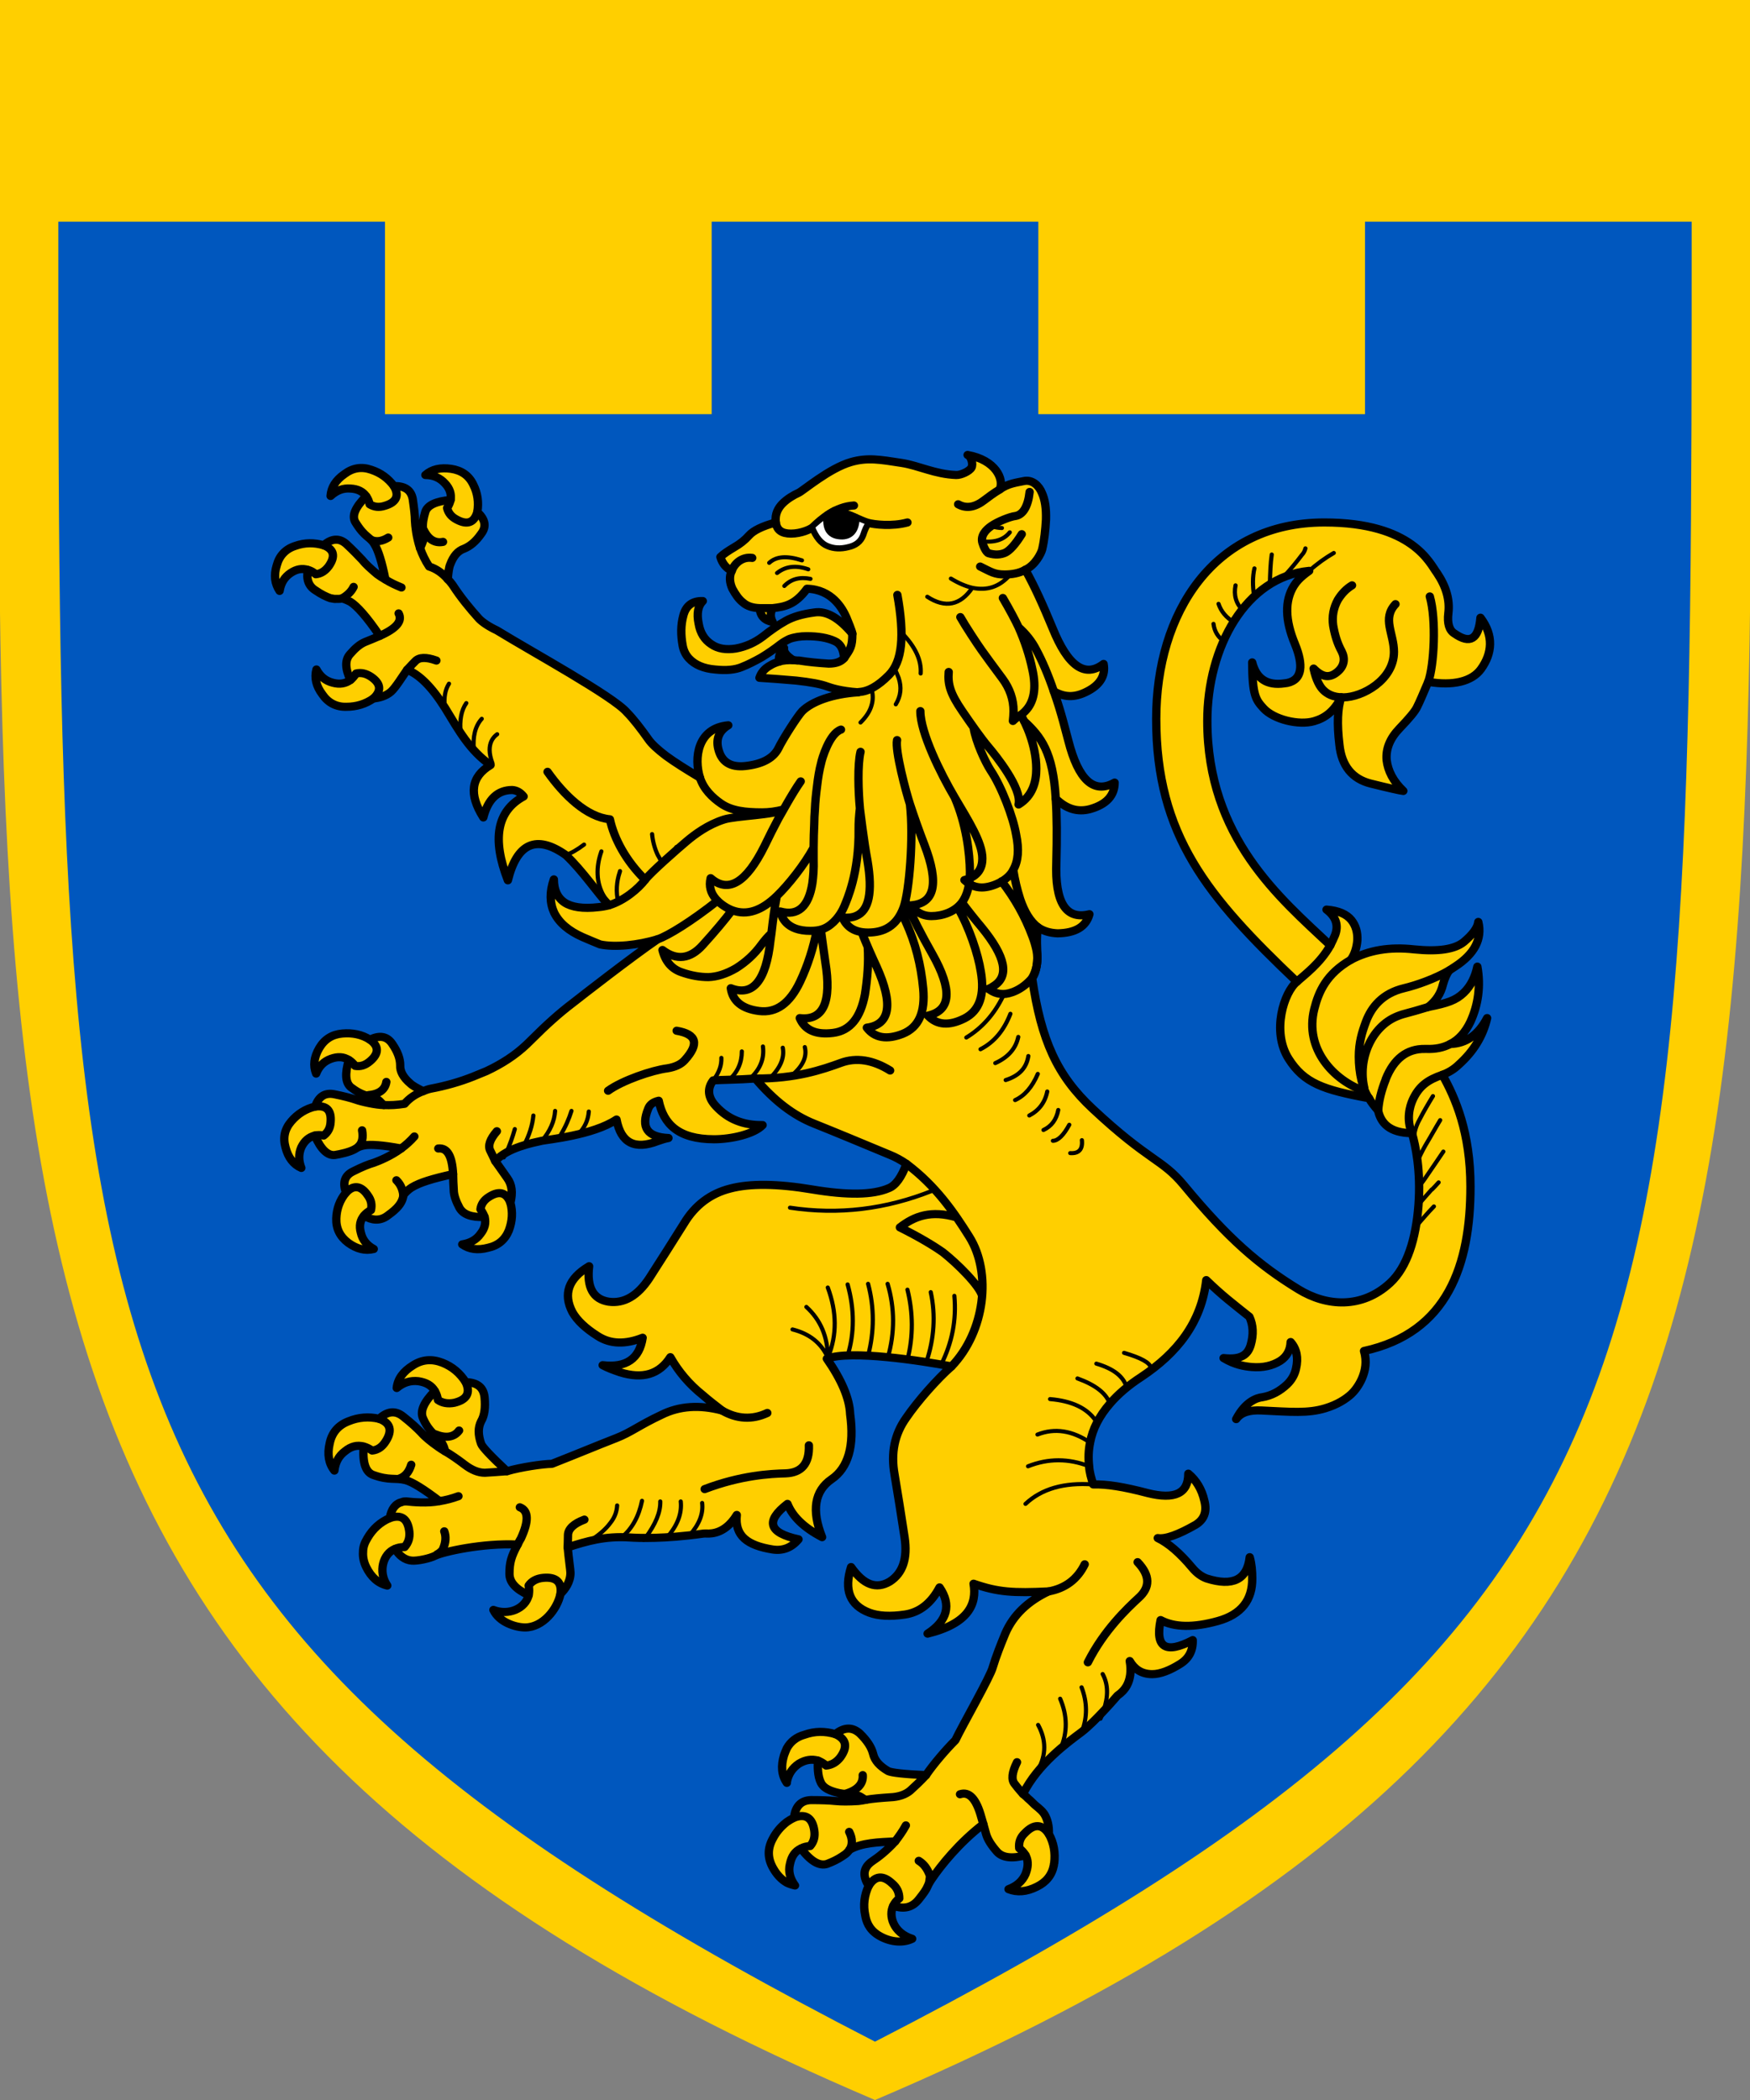
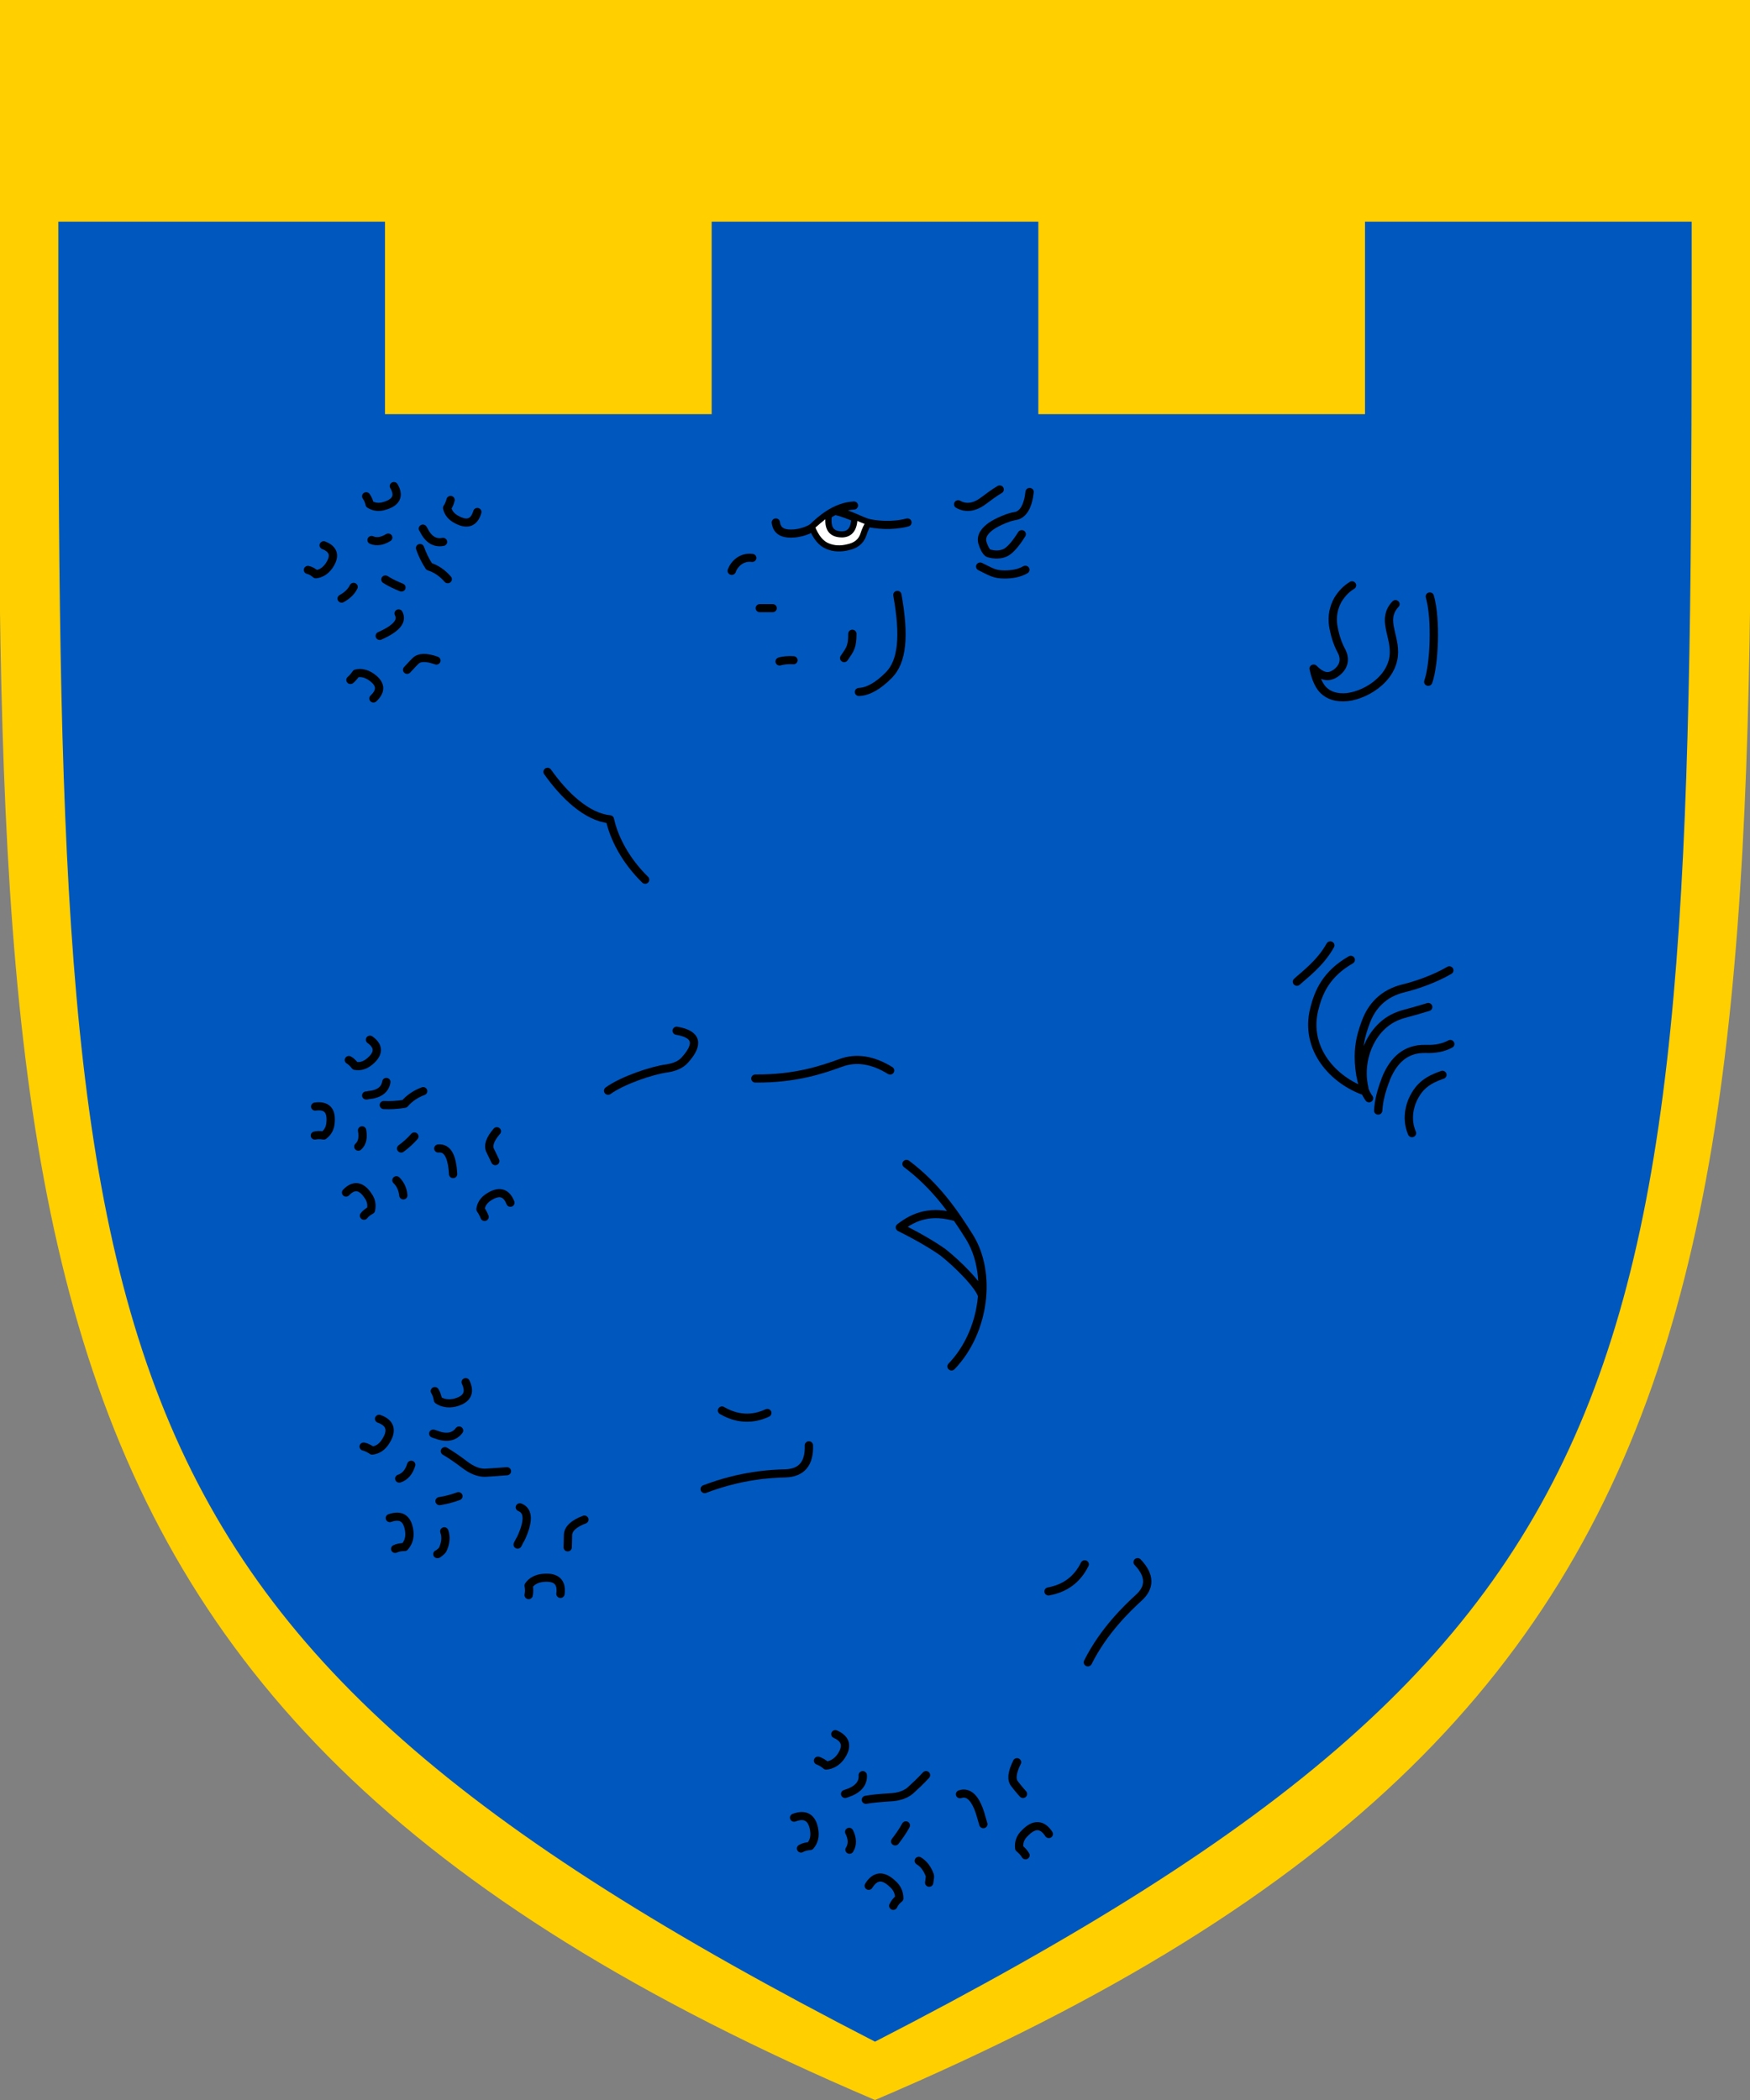
<svg xmlns="http://www.w3.org/2000/svg" version="1.1" width="300" height="360">
  <rect width="100%" height="100%" fill="#808080" stroke="none" />
  <path fill="#ffcf00" d="M 0,0 H 300 C 300,202 312,291 150,360 C -12,291 0,202 0,0 z" />
  <path fill="#0057be" d="M 10,38 H 66 V 71 H 122 V 38 H 178 V 71 H 234 V 38 H 290 C 290,233 290,278 150,350 C 10,278 10,233 10,38 z" />
  <g style="fill:#ffcf00;stroke:black;stroke-width:3;stroke-linejoin:round;stroke-linecap:round" transform="scale(0.475,0.465) translate(60,115)">
-     <path d="M 289.204,52.728  c 1.337,0.543,2.1,3.442,1.387,4.693 c -0.757,1.329 -3.736,2.754 -5.477,2.694 c -7.656 -0.261 -13.448 -3.46 -19.738 -4.451  c -7.793 -1.228 -12.298 -2.069 -18.249 -0.326 c -7.878,2.307 -17.279,10.593 -18.947,11.366 s -4.092,2.16 -5.909,4.092  c -1.251,1.363 -2.709,3.547 -2.272,6.816 c -4.885,1.365 -8.068,2.955 -9.66,4.773 c -1.477,1.704 -3.295,3.183 -5.455,4.431  c -2.045,1.249 -3.749,2.384 -4.885,3.522 c 0.681,2.387,2.045,4.092,4.09,5.112 c -0.964,1.954 -0.795,4.318,0.229,6.59  c 1.136,2.16,2.386,3.978,3.863,5.114 c 1.364,1.25,3.35,1.969,6.023,2.046 c 0.115,2.84,1.706,4.544,4.659,5.112  c -0.909 -1.705 -0.909 -3.409,0 -5.112 c 4.324 -0.514,8.027 -1.139,12.387 -7.158 c 8.958,0.288,12.734,7.16,14.206,10.567  c 0.454,1.136,2.156,5.311,2.158,6.023 c -4.772 -5.796 -9.318 -8.524 -13.636 -7.841 c -4.319,0.568 -7.727,1.591 -10.341,3.069  c -2.614,1.478 -5.341,3.409 -8.295,5.797 c -2.954,2.272 -6.137,3.75 -9.772,4.431 c -3.522,0.568 -6.477,0.114 -8.863 -1.59  c -2.387 -1.591 -3.979 -4.092 -4.546 -7.5 c -0.795 -3.864 -0.227 -6.705,1.478 -8.409 c -3.75 -0.114 -6.136,1.704 -7.045,5.454  c -0.91,3.409 -0.91,7.046 -0.227,10.909 c 0.341,1.933,1.136,3.522,2.272,4.774 c 2.159,2.385,5.341,3.75,9.432,4.091  c 4.091,0.455,7.272,0.114,9.658 -0.91 c 2.274 -0.909,4.66 -2.159,7.046 -3.522 c 2.384 -1.478,4.659 -3.069,6.931 -4.885  c 1.023 -0.795,2.045 -1.365,3.181 -1.933 c 1.818 -0.682,3.978 -1.023,6.25 -1.023 c 4.092,0,7.5,0.568,10.114,1.818  c 2.045,0.909,3.181,2.953,3.408,6.25 c -1.136,1.364 -2.955,2.047 -5.567,2.047 c -3.637 -0.228 -7.274 -0.568 -10.682 -1.136  c -0.227,0 -0.455,0 -0.683,0 c -0.454 -0.114 -0.909 -0.114 -1.364 -0.114 c -2.5 -1.591 -3.636 -3.069 -3.41 -4.546  c -1.59,1.818 -2.158,3.522 -1.59,5.001 c -1.138,0.341 -2.386,0.795 -3.41,1.478 c -2.045,1.136 -3.295,2.728 -3.863,4.544  c 3.749,0.228,8.182,0.568,13.295,1.023 c 4.999,0.568,8.75,1.249,11.137,2.158 c 1.25,0.456,4.834,1.724,11.25,2.162  c -9.582,0.646 -16.705,3.408 -20.227,6.93 c -1.542,1.591 -7.045,10.342 -8.637,13.751 c -1.705,3.409 -5.341,5.568 -10.909,6.365 v 0.001  c -5.682,0.909 -9.205 -0.91 -10.567 -5.455 c -1.251 -4.091 -0.115 -7.272,3.409 -9.431 c -11.171,1.026 -12.421,12.109 -10.226,19.318  c -5.001 -3.069 -9.092 -5.68 -12.273 -8.068 c -3.069 -2.387 -5.229 -4.432 -6.365 -6.136 c -2.839 -4.092 -5.34 -7.388 -7.727 -9.886  c -4.998 -5.952 -34.248 -22.285 -46.929 -30.227 c -3.069 -1.479 -5.115 -2.956 -6.365 -4.207 c -3.41 -3.864 -6.704 -7.954 -9.659 -12.614  c -0.568 -0.793 -1.136 -1.478 -1.705 -2.045 c 0.227 -2.613,0.454 -4.43,0.909 -5.454 c 1.136 -3.07,2.728 -5.001,5 -5.796  c 2.16 -0.911,4.205 -2.615,6.137 -5.455 c 2.045 -2.728,1.478 -5.341 -1.365 -8.068 c 0.568 -3.523,0.115 -6.933 -1.477 -10.114  c -1.591 -3.41 -4.317 -5.229 -7.955 -5.796 c -3.864 -0.568 -6.932,0.113 -9.319,2.272 c 2.955,0,5.341,1.135,7.046,3.068  c 1.816,1.933,2.385,3.977,2.045,6.136 c -5.229,0.455 -8.295,1.933 -9.091,4.319 c -0.682,2.272 -1.023,4.205 -0.909,6.25  c 0.373,2.795,0.888,3.174 -1.023,7.159 c -1.371 -4.391 -1.705 -8.068 -1.817 -10 c 0 -2.046 -0.34 -4.66 -0.795 -7.956  c -0.568 -3.408 -2.841 -4.999 -6.818 -4.885 c -2.045 -2.84 -4.772 -4.887 -8.183 -6.022 c -3.522 -1.25 -6.705 -0.681 -9.66,1.591  c -3.181,2.271 -4.772,4.885 -5,8.068 c 2.16 -2.046,4.546 -2.954,7.16 -2.728 c 2.613,0.113,4.545,1.136,5.682,2.841  c -3.864,3.978 -5.228,7.045 -3.978,9.431 c 3.653,6.114,5.35,5.297,7.045,8.408 c 1.25,2.047,2.613,6.366,3.864,12.843  c -1.022 -0.568 -2.045 -1.251 -2.953 -1.933 c -2.387 -2.046 -4.205 -3.749 -5.455 -5.341 c -1.363 -1.479 -3.182 -3.409 -5.683 -5.795  c -2.499 -2.272 -5.228 -2.16 -8.181,0.454 C 53.408,85,49.999,85,46.59,86.248 c -3.522,1.136 -5.795,3.637 -6.705,7.159  c -1.136,3.75 -0.681,6.818,1.023,9.431 c 0.454 -2.954,1.816 -5.114,3.978 -6.591 c 2.158 -1.477,4.203 -1.816,6.25 -1.135  c -0.683,3.408,0.227,6.021,2.84,7.613 c 1.933,1.365,3.749,2.273,5.34,2.841h0.115 c 0.454,0.113,0.795,0.113,1.25,0.227  c 1.364,0,2.159,0,2.614 -0.114 c 0.682,0,1.704,0.455,3.068,1.136 c 2.387,1.478,6.023,5.567,10.682,12.614  c -1.818,0.795 -3.636,1.59 -5.341,2.272 c -1.816,0.795 -3.522,2.271 -5.341,4.429 c -1.932,2.161 -1.818,5.343,0.115,9.547  c -1.818,1.364 -3.864,1.704 -6.365,1.024 c -2.613 -0.683 -4.545 -2.272 -5.909 -4.887 c -0.794,3.068 -0.114,6.136,2.16,9.206  c 2.045,3.068,5,4.658,8.637,4.544 c 3.636,0,6.932 -1.023,9.772 -3.069 c 2.041 -0.198,4.56 -0.871,6.372 -2.528  c 1.646 -1.505,4.063 -5.552,5.788 -8.04 c 4.317,1.705,8.863,6.25,13.636,13.978 c 5.091,8.524,8.93,15.719,16.476,21.136  c -7.045,4.319 -7.955,10.683 -2.613,19.318 c 1.704 -6.818,5.228 -10.114,10.455 -10.114 c 1.59,0.115,2.954,0.911,4.09,2.386  c -9.658,5.341 -11.477,15.681 -5.682,30.909 c 3.295 -13.749,10.34 -16.931,20.909 -9.318l0,0 c 5.982,5.714,11.67,14.339,15.57,18.521  c -1.251,0.343 -2.501,0.568 -3.75,0.683 c -5.683,0.681 -9.772,0 -12.273 -1.704 c -2.614 -1.818 -3.865 -4.66 -3.865 -8.524  c -1.59,4.66 -1.478,8.75,0.114,12.273 c 1.819,3.751,5.228,6.706,10.228,8.979 c 2.613,1.136,4.66,2.046,6.364,2.726  c 5.229,1.136,13.594,0.323,20.797 -1.931 c -9.141,6.379 -27.16,20.683 -30.682,23.523 c -5,3.864 -9.772,8.295 -14.546,13.182  c -0.682,0.681 -1.364,1.363 -2.045,2.045 c -4.205,4.092 -9.092,7.272 -14.547,9.886 c -1.59,0.681 -3.295,1.363 -4.886,2.046  c -4.772,1.933 -9.886,3.408 -15.227,4.431 c -1.023,0.228 -1.932,0.568 -2.728,0.909 c -2.273 -1.136 -3.863 -2.045 -4.658 -2.84  c -2.5 -2.159 -3.751 -4.432 -3.637 -6.704 c 0 -2.385 -0.91 -5.001 -2.84 -7.841 c -1.819 -2.84 -4.546 -3.408 -8.069 -1.59  c -2.955 -1.933 -6.364 -2.613 -9.999 -2.272 c -3.637,0.341 -6.365,2.045 -8.295,5.341 c -1.933,3.408 -2.274,6.477 -1.138,9.431  c 1.023 -2.728,2.841 -4.544,5.34 -5.454 c 2.501 -0.911,4.545 -0.796,6.477,0.454 c -1.477,5 -1.25,8.293,0.681,10  c 1.818,1.364,3.59,2.737,7.79,3.712 c 2.581,0.599,3.311,2.434,4.143,2.881 c -2.812,0 -8.181 -1.25 -10 -1.93  c -1.933 -0.683 -4.546 -1.365 -7.842 -2.046 c -3.408 -0.682 -5.682,0.793 -6.932,4.544 c -3.408,0.793 -6.365,2.726 -8.636,5.454  c -2.386,2.842 -3.069,6.023 -2.046,9.66 c 0.91,3.636,2.842,6.25,5.682,7.5 c -1.022 -2.613 -1.022 -5.228,0 -7.614  c 1.136 -2.385,2.728 -3.749,4.885 -4.317 c 2.16,5.112,4.66,7.5,7.272,7.159 c 2.046 -0.341,5.058 -1.015,6.943 -2.026  c 0.934 -0.501,1.316 -1.039,3.513 -1.498s6.933 -0.113,13.41,1.136 c -3.698,2.811 -7.955,4.547 -9.771,5.228  c -1.933,0.568 -4.434,1.591 -7.501,3.183 c -3.068,1.478 -3.976,4.091 -2.613,7.841 c -2.272,2.728 -3.408,6.021 -3.522,9.545  c -0.114,3.751,1.365,6.704,4.317,8.978 c 3.069,2.271,6.135,3.068,9.204,2.271 c -2.5 -1.362 -4.092 -3.407 -4.66 -6.021  c -0.682 -2.5 -0.227 -4.66,1.136 -6.25 c 2.955,1.819,5.682,1.934,8.183,0.228 c 1.933 -1.478,5.622 -3.941,6.022 -7.728  c 0.353 -0.762,1.845 -2.195,3.039 -2.933 c 2.984 -1.843,7.453 -3.218,14.916 -4.909 c 0,1.933,0.114,3.976,0.227,5.796  c 0,1.932,0.795,4.205,2.045,6.591 c 1.364,2.5,4.317,3.637,9.09,3.409 c 0.568,2.159,0.114,4.206 -1.478,6.25  c -1.477,2.158 -3.749,3.407 -6.59,3.862 c 2.499,1.817,5.567,2.272,9.316,1.249 c 3.637 -0.794,6.138 -2.954,7.501 -6.364  c 1.25 -3.408,1.477 -6.819,0.567 -10.228 c 0.909 -3.749,0.568 -6.704 -1.136 -9.092 c -1.591 -2.272 -3.864 -5.681 -4.317 -6.249  c 4.28 -5,13.827 -6.814,16.819 -7.501 c 1.783 -0.409,18.492 -2.041,26.933 -7.84 c 1.59,8.636,6.59,11.249,14.886,7.954  c 1.25 -0.454,2.613 -0.909,3.864 -1.136 c -7.615 -0.341 -10.114 -3.862 -7.274 -10.908 c 0.568 -1.478,1.819 -2.385,3.75 -2.841  c 1.729,8.498,6.979,14.202,19.979,14.205 c 6.25,0.001,14.5 -1.915,17.52 -5.227 c -6.932,0.113 -12.5 -2.161 -16.819 -6.933  c -2.955 -3.182 -3.295 -6.478 -1.022 -9.546 c 3.216 -0.225,8.988 -0.225,15.225 -0.68 c 6.794,8.2,13.753,13.633,21.366,16.702  c 7.501,3.069,16.591,6.93,27.272,11.476 c 1.933,0.795,3.978,1.933,5.908,3.295 c -1.816,4.886 -3.862,7.955 -6.476,8.978  c -5.682,2.501 -14.886,2.615 -27.5,0.456 c -12.614 -2.16 -22.499 -2.274 -29.659 -0.341 c -7.045,1.816 -12.728,6.135 -16.705,12.953  c -4.092,6.704 -8.295,13.411 -12.5,20.112 c -4.205,6.479 -9.092,9.434 -14.66,8.639 c -5.568 -0.909 -7.954 -5.228 -7.045 -13.068  c -7.5,4.545 -9.431,10.228 -6.023,16.93 c 1.706,3.07,4.773,6.023,9.204,8.864 c 4.546,2.954,9.887,3.066,16.137,0.568  c -1.138,7.727 -5.909,11.137 -14.433,10.113 c 1.818,1.024,3.978,1.82,6.25,2.614 c 8.183,2.615,14.206,0.794,18.182 -5.566  c 2.954,5.34,6.818,9.999,11.705,13.978 c 2.272,2.043,4.66,3.862,6.932,5.68 c -8.068 -2.159 -15.34 -1.704 -21.818,1.592  c -8.062,3.85 -10.905,6.412 -16.343,8.585 c -7.737,3.092 -12.812,5.296 -23.201,9.482 c -3.237,0.044 -11.217,1.226 -16.249,2.728  c -5.796 -5.568 -8.863 -8.863 -9.318 -10.116 c -1.136 -3.292 -1.136 -6.02,0 -8.292 c 1.249 -2.162,1.59 -5.115,1.249 -8.751  c -0.341 -3.75 -2.614 -5.568 -6.818 -5.683 c -2.045 -3.294 -4.772 -5.68 -8.408 -7.158 c -3.749 -1.477 -7.271 -1.25 -10.682,1.023  c -3.409,2.16 -5.455,4.887 -5.795,8.296 c 2.386 -2.046,4.999 -2.841,7.84 -2.501 c 2.841,0.455,4.772,1.591,5.908,3.638  c -3.976,4.089 -5.34,7.385 -4.317,9.885 c 0.909,2.274,2.368,4.676,4.971,6.942 c 1.515,1.319,2.79,3.397,2.983,5.33  c -0.795 -0.455 -1.478 -0.908 -2.274 -1.477 c -2.728 -1.934 -4.885 -3.751 -6.25 -5.341 c -1.478 -1.593 -3.637 -3.636 -6.477 -5.911  c -2.841 -2.385 -5.796 -2.044 -8.751,0.795 c -3.749 -0.908 -7.499 -0.568 -11.022,0.912 c -3.75,1.477 -6.023,4.204 -6.818,8.18  c -0.91,3.979 -0.341,7.388,1.704,10 c 0.341 -3.07,1.592 -5.454,3.864 -7.16 c 2.158 -1.816,4.432 -2.385,6.704 -1.704  c -0.454,5.91,0.683,9.432,3.41,10.455 c 5.905,2.192,7.842,0.942,11.705,1.931 c 2.5,0.684,6.591,3.299,12.273,7.73  c -4.261,0.906 -9.999,0.341 -11.932,0.111 c -0.57,0 -1.138,0 -1.592,0.228 c -2.386,0.568 -3.863,2.5 -4.431,5.909  c -3.409,1.478 -6.136,3.978 -8.069,7.387 c -1.021,1.704 -1.59,3.294 -1.59,5.113 c -0.114,1.816,0.227,3.636,1.136,5.567  c 1.818,3.748,4.317,6.023,7.613,6.819 c -3.428 -5.041 -1.521 -11.869,2.842 -13.523 c 1.387,2.42,3.423,4.102,5.96,4.331  c 2.021,0.183,6.505 -0.774,8.463 -1.797 c 2.651 -1.385,17.151 -4.781,29.782 -4.126 c -2.339,4.449 -2.953,6.679 -2.953,10.795  c 0,3.069,2.272,5.681,6.931,7.84 c -1.155,4.971 -7.265,7.643 -12.727,5.455 c 2.134,4.656,8.134,6.469,11.431,6.469  c 6.422,0,11.656 -6.734,12.772 -12.379 c 1.634 -1.668,3.608 -4.309,3.608 -7.787 c 0 -0.99 -0.662 -5.412 -0.995 -9.37  c 6.823 -2.266,13.531 -4.24,22.387 -3.637 c 3.058,0.208,12.436,0.605,26.432 -1.409 c 0.976 -0.141,1.67,0.082,3.234 -0.123  c 3.732 -0.489,6.78 -3.076,8.969 -6.763 c -0.825,7.733,3.864,11.249,12.954,12.728 c 3.75,0.567,6.818 -0.685,9.319 -3.751  c -10.796 -2.386 -12.046 -6.704 -3.979 -13.069 c 1.819,4.66,5.91,8.75,12.5,12.273 c -3.863 -9.886 -2.728 -17.045,3.41 -21.363  c 6.023 -4.205,8.295 -12.272,6.704 -23.977 c -0.227 -5.796 -3.069 -12.615 -8.409 -20.454 c 8.483 -3.29,34.121,0.749,45,2.842  c -5.116,4.577 -12.272,12.838 -16.364,18.977 c -4.205,6.022 -5.57,12.954 -4.205,20.794 c 1.25,7.728,2.5,15.569,3.636,23.295  c 1.136,7.841 -0.683,13.183 -5.341,16.249 c -4.884,2.955 -9.431,1.253 -13.977 -5.339 c -2.613,8.409 -0.455,14.09,6.591,16.817  c 3.295,1.249,7.5,1.479,12.841,0.682 c 5.228 -0.795,9.432 -4.092,12.499 -10 c 4.32,6.478,2.843,12.275 -4.316,17.046  c 14.79 -3.735,17.84 -10.91,16.59 -18.41 c 8.872,3.175,14.419,3.456,27.047,2.844 c -7.501,3.636 -12.727,8.749 -15.569,15.453  c -1.705,4.205 -3.295,8.294 -4.546,12.499 c -0.794,3.349 -11.044,21.599 -13.475,26.886 c -3.444,3.524 -7.891,8.796 -10.618,12.888  c -7.954 -0.342 -12.499 -0.91 -13.635 -1.479 c -3.069 -1.817 -4.885 -3.863 -5.455 -6.362 c -0.568 -2.388 -2.159 -4.888 -4.773 -7.501  c -2.728 -2.502 -5.682 -2.386 -8.863,0.226 c -3.751 -1.136 -7.386 -1.136 -11.137,0.227 c -2.84,0.796 -5,2.501 -6.364,5  c -0.341,0.796 -0.681,1.591 -1.022,2.614 c -1.136,3.863 -0.909,7.272,1.022,10.114 c 0 -0.114,0 -0.228,0 -0.344  c 0.568 -2.952,2.045 -5.111,4.319 -6.702 c 2.387 -1.477,4.659 -1.816,6.933 -1.137 c -0.142,1.981 -0.2,5.665,1.062,8.171  c 0.775,1.539,2.26,2.59,5.235,3.466 c 3.645,1.073,6.103,0.428,8.159,1.256 c 1.464,0.59,1.923,1.276,2.816,1.541  c -0.909,0.226 -1.818,0.341 -2.728,0.455 c -3.408,0.226 -6.136,0.226 -8.295,0 c -2.16 -0.228 -5.001 -0.342 -8.751 -0.342  c -3.637,0.112 -5.682,2.272 -6.137,6.478 c -0.91,0.455 -1.819,1.023 -2.614,1.592 c -2.158,1.704 -3.863,3.748 -5.114,6.249  c -1.931,3.638 -1.817,7.159,0.114,10.685 c 1.365,2.498,3.068,4.315,5,5.452 c 0.909,0.456,1.933,0.795,2.954,1.022  c -1.818 -2.5 -2.5 -5.228 -1.818 -7.955 c 0.568 -2.839,1.818 -4.659,3.978 -5.68 c 3.523,4.772,6.706,6.592,9.432,5.68  c 2.045 -0.792,3.864 -1.704,5.341 -2.726 c 0.661 -0.478,1.702 -0.96,2.729 -2.5 c 4.473 -2.613,10.499 -2.761,16.477 -3.071  c -3.233,3.646 -6.151,5.861 -8.094,7.19 c -4.139,2.831 -3.266,6.218 -1.449,9.176 c -1.591,3.409 -2.046,7.158 -1.25,10.909  c 0.341,1.934,1.135,5.006,4.659,7.272 c 3.692,2.375,8.536,3.223,12.273,1.362 c -6.94 -2.218 -8.596 -8.671 -6.816 -12.158  c 3.757,1.311,6.792,0.73,9.201 -2.354 c 4.021 -5.148,2.381 -4.037,4.572 -7.356 c 3.338 -5.057,10.025 -13.584,18.729 -20.402  c 0.341,1.249,0.681,2.5,1.022,3.749 c 0.568,1.934,1.819,3.977,3.862,6.365 c 1.933,2.272,5.455,2.728,10.342,1.363  c 0.909,1.705,1.021,3.637,0.341,5.909 c -0.115,0.342 -0.228,0.681 -0.341,1.023 c -1.136,2.614 -3.183,4.432 -6.136,5.567  c 3.07,1.251,6.477,1.023,10.228 -0.908 c 3.409 -1.706,5.455 -4.32,6.136 -7.955 c 0 -0.228,0 -0.457,0.114 -0.682  c 0.454 -3.863 -0.114 -7.501 -1.933 -10.797 c 0.114 -2.953 -0.455 -5.339 -1.591 -7.272 c -0.454 -0.681 -1.022 -1.365 -1.705 -1.934  c -0.681 -0.681 -1.364 -1.136 -1.817 -1.588 c -1.251 -1.252 -2.047 -2.048 -2.502 -2.387 c -0.568 -0.682 -1.249 -1.137 -1.704 -1.59  c 5.418 -11.109,16.128 -18.977,21.023 -22.73s13.07 -13.521,13.07 -13.521 c 1.477 -1.025,2.613 -2.272,3.409 -3.753  c 1.136 -2.159,1.698 -5.136,1.023 -8.977 c 1.612,2.81,4.081,4.809,8.082,4.827 c 2.968,0.014,6.479 -1.457,9.984 -3.692  c 3.296 -2.043,4.774 -4.998,4.661 -8.862 c -9.774,5.228 -13.638,2.728 -11.591 -7.387 c 5.001,2.728,11.932,2.841,20.683,0.342  c 8.407 -2.385,12.5 -7.728,12.385 -15.795 c 0 -2.615 -0.228 -5.228 -0.909 -7.728 c -0.91,8.295 -6.136,10.91 -15.568,7.84  c -1.817 -0.681 -3.523 -1.932 -5.115 -3.863 c -4.545 -5.568 -8.749 -9.204 -12.5 -11.021 c 2.841,0.455,7.386 -1.249,13.638 -4.888  c 3.068 -1.933,4.205 -4.771,3.183 -8.863 c -0.91 -4.204 -2.957 -7.614 -5.797 -9.998 c 0,7.273 -4.884,9.659 -14.658,7.157  c -8.862 -2.385 -14.918 -3.324 -19.652 -3.18 c -0.697 -2.171 -1.373 -4.546 -1.484 -6.705 c -0.342 -3.068 -0.228 -5.909,0.34 -8.75  c 0.909 -4.999,3.294 -9.773,7.158 -14.318 c 2.843 -3.409,6.704 -6.817,11.365 -9.887 c 12.84 -8.748,21.646 -19.939,23.408 -35.68  c 5.988,5.907,9.452,8.517,15.57,13.523 c 1.364,3.068,1.59,6.475,0.454,10.452 c -1.022,3.41 -3.286,5.515 -9.772,4.774  c 3.987,2.491,7.614,3.07,10.114,3.296 c 4.09,0.342,7.499 -0.455,10.339 -2.272 c 2.388 -1.591,3.638 -3.977,3.751 -6.934  c 2.159,2.501,2.84,5.797,1.932,9.774 c -0.455,2.272 -1.592,4.203 -3.181,5.794 c -2.729,2.616 -5.681,4.207 -8.98,4.775  c -2.045,0.228 -6.134,1.641 -9.43,8.068 c 1.796 -2.584,5.008 -3.381,9.09 -3.184 c 10.771,0.52,16.769,1.131,23.05 -0.806  c 4.46 -1.375,7.428 -3.394,9.384 -5.213 c 2.022 -1.881,6.835 -8.35,4.611 -15.912 c 30.307 -6.729,38.417 -31.963,38.417 -60.563  c 0 -20 -5.443 -32.75 -10.125 -41.251 c 2.159 -0.794,4.203 -2.045,5.91 -3.75 c 5.339 -4.887,8.748 -10.567,10.229 -17.16  c -3.186,6.25 -7.727,9.432 -13.295,9.546 c 3.066 -1.59,5.452 -4.317,7.272 -8.181 c 2.837 -6.364,3.751 -13.182,2.498 -20.34  c -0.745,3.652 -2.324,7.134 -4.915,9.652 c -2.846,2.766 -5.799,3.813 -12.813,5.234 c 2.94 -2.416,4.545 -4.999,5.343 -8.409  c 0.567 -2.045,1.246 -3.75,2.272 -5.112 c 0.681 -0.455,1.362 -0.909,2.046 -1.365 c 7.047 -4.659,9.887 -10.228,8.405 -16.478  c -0.223,2.161 -2.046,4.66 -5.226,7.388 c -3.296,2.728 -9.206,3.636 -17.956,2.728 c -8.861 -1.023 -16.362,0.341 -22.841,3.864  c 1.364 -1.933,2.159 -4.432,2.387 -7.272 c 0.113 -2.84 -0.567 -5.34 -2.159 -7.387 c -1.706 -2.159 -4.659 -3.523 -8.979 -3.864  c 3.412,2.613,4.432,5.795,3.07,9.431 c -0.568,1.364 -1.137,2.613 -1.705,3.749 c -18.081 -17.397 -44.384 -39.647 -44.384 -82.728  c 0 -27.232,13.833 -53.069,36.769 -55.341 c -3.623,2.609 -4.774,4.32 -5.57,5.57 c -3.295,5.455 -3.181,12.612,0.455,21.479  c 1.592,3.976,2.16,7.159,1.819,9.431 c -0.228,1.59 -0.909,2.84 -1.933,3.637 c -1.022,0.793 -2.271,1.249 -3.75,1.363  c -6.25,0.911 -10.113 -1.705 -11.59 -7.726 c 0.07,12.084,1.256,13.765,4.098,16.936 c 3.681,4.107,12.68,6.363,18.205,4.746  c 3.893 -1.139,7.157 -3.485,9.854 -8.842 c -1.362,3.864 -1.591,9.772 -0.681,17.5 c 0.794,7.841,4.661,12.612,11.252,14.317  c 6.701,1.705,10.679,2.614,11.814,2.729 c -3.635 -3.522 -5.565 -7.388 -6.021 -11.364 c -0.342 -4.092,1.137 -7.956,4.661 -11.705  c 3.521 -3.751,5.679 -6.366,6.362 -7.956 c 0.794 -1.591,2.032 -4.523,3.977 -9.206 c 8.965,1.596,15.803 -0.142,19.03 -4.68  c 4.101 -5.766,4.685 -12.391 -0.166 -18.956 c -0.682,7.956 -3.748,9.887 -9.432,5.798 c -1.817 -1.136 -2.612 -3.639 -2.157 -7.502  c 0.568 -4.885 -0.797 -9.772 -4.093 -14.772 c -2.614 -3.488 -8.76 -18.634 -40.635 -18.634 c -40.049 -0.001 -60.706,33.407 -60.706,72.384  c 0,42.935,18.435,65.583,50.773,96.932 c -4.65,3.818 -9.228,18.321 -2.995,28.376 c 5.595,9.025,12.442,11.455,29.015,14.579l0,0  c 0.798,1.477,1.934,2.953,3.296,4.544 c 0.93,4.486,4.075,8.298,12.206,8.317 c 1.291,4.495,3.27,14.027,2.356,26.519  c -0.903,12.358 -4.046,22.887 -10.279,28.744 c -10.166,9.552 -22.884,8.671 -33.027,2.326 c -14.326 -8.962 -25.326 -18.587 -41.414 -38.441  c -7.892 -9.739 -12.475 -8.646 -32.935 -28.186 c -12.664 -12.094 -18.54 -25.022 -21.784 -48.146 c 3.411 -6.23,0.911 -9.814,2.043 -18.75  c 2.045,1.477,4.432,2.158,7.16,2.272 c 6.362 -0.114,10.226 -2.386,11.478 -7.046 c -8.523,2.159 -12.501 -4.317 -11.933 -19.318  c 0.228 -8.979,0.228 -16.706 -0.226 -23.296 c 3.749,3.75,7.839,5.112,12.385,3.864 c 5.909 -1.704,8.864 -5,8.864 -9.774  c -7.501,4.319 -13.069 -0.909 -16.704 -15.453 c -0.91 -3.295 -2.385 -10.001 -5.228 -18.183 c 4.322,2.495,8.133,2.264,12.715 -0.359  c 4.002 -2.292,6.002 -5.542,5.238 -9.754 c -6.705,5.228 -12.842,0.909 -18.41 -13.181 c -3.409 -8.409 -6.451 -15.351 -9.839 -21.537  c 3.576 -1.658,5.75 -6.078,6.092 -7.557 c 0.794 -3.522,1.136 -7.043,1.363 -10.909 c 0.115 -4.09 -0.34 -7.385 -1.477 -9.885  c -1.021 -2.615 -3.473 -5.02 -6.501 -4.347 c -2.461,0.546 -5.675,0.842 -8.725,3.095 C 302.502,61.668,299.274,54.567,289.204,52.728 z" />
    <path fill="none" d="M 310.049,95.049  c -2.257,1.347 -5.007,1.74 -7.507,1.74 c -3.688,0 -4.873 -0.975 -8.793 -2.925 M 211.476,90.682 c -3.569 -0.525 -6.429,1.975 -7.386,4.772   M 218.862,109.206 c -1.249,0 -2.84,0 -4.659,0 M 244.658,127.613 c 2.217 -3.321,2.954 -4.134,2.954 -8.976 M 226.365,128.41  c -1.708 -0.144 -3.865,0.059 -5,0.455 M 249.999,140.114 c 3.439 -0.177,6.975 -2.298,10.81 -6.251 c 4.848 -4.998,5.713 -14.393,3.054 -29.544   M 285.795,70.908 c 2.955,1.705,6.136,1.136,9.546 -1.591 c 1.022 -0.795,3.455 -2.676,5.454 -3.862 M 311.591,66.366  c -0.569,5.34 -2.387,8.409 -5.114,8.863 c -2.046,0.24 -6.414,2.084 -8.638,3.635s-3.979,3.684 -3.288,6.202  c 0.312,1.135,1.309,3.622,2.267,3.912 c 2.272,0.683,4.318,0.568,6.023 -0.227 c 1.591 -0.796,3.636 -3.069,5.909 -6.818 M 219.998,77.612  c 0.346,2.826,2.143,4.114,5.472,4.114 c 3.64,0,7.133 -1.618,7.94 -2.406 c 2.918 -2.851,8.105 -7.585,14.769 -7.956 M 241.362,73.294  c 5.304,1.307,9.471,3.768,11.82,4.434s8.734,1.439,14.316 -0.115 M 233.408,79.319 c 1.363,3.522,3.182,5.796,5.455,6.704  c 2.158,0.909,4.545,1.023,7.159,0.341 c 2.613 -0.568,4.317 -1.931,5.112 -4.091 c 0.683 -2.159,1.365 -3.637,2.046 -4.545 M 238.75,74.886  c -0.683,5.115,1.023,7.501,5.227,7.501 c 3.068 -0.113,4.658 -2.272,4.772 -6.478" />
-     <path fill="none" d="M 192.613,171.706  c 1.355,4.263,4.442,7.307,7.625,9.547 c 3.773,2.657,8.721,3.236,14.804,3.236 c 2.38,0,5.133 -0.329,7.686 -1.08  c -2.977,2.091 -17.046,2.31 -21.407,3.709 c -5.833,1.873 -10.564,5.49 -13.478,7.996 c -3.186,2.727 -13.071,11.589 -15.002,14.204  c -2.465,3.338 -7.59,7.728 -13.067,9.433 M 177.386,231.25 c 3.646 -1.221,12.239 -6.633,21.59 -14.204 M 228.977,173.069  c -3.125,4.515 -7.386,12.612 -8.068,13.748 c -1.592,3.07 -3.295,6.479 -5,10.115 c -6.591,13.522 -13.068,17.5 -19.433,11.817  c -0.682,2.955 -0.003,5.467,1.931,7.728 c 1.717,2.007,4.174,3.466,5.796,4.092 c 5.483,2.118,10.771,0.05,16.137 -5.229  c 4.222 -4.153,9.972 -11.56,13.295 -17.84 M 243.519,153.979 c -4.255,1.457 -6.931,11.023 -7.157,12.273  c -0.683,2.613 -1.136,5.454 -1.478,8.522 c -0.341,2.728 -0.682,5.682 -0.795,8.863 c -0.113,1.59 -0.227,3.294 -0.227,5.112  c -0.113,2.728 -0.227,5.682 -0.227,8.751 c 0,1.363,0,2.84,0,4.319 c 0.114,3.408 -0.113,6.361 -0.455,8.861  c -1.364,8.637 -5.228,12.159 -11.59,10.34 c 0.519,2.026,2.112,7.156,10.909,7.16 c 3.344,0.001,5.391 -0.79,7.308 -2.335  c 3.024 -2.438,4.523 -5.755,4.963 -6.867 c 0.834 -2.111,5.333 -12.02,5.114 -28.353 c -0.032 -2.372,0.187 -5.043,0.455 -7.556 M 250.568,162.159  c -1.131,4.779 -0.796,14.661 -0.229,20.796 c 0,0.115,1.479,12.727,2.728,19.318 c 1.933,11.705,0.568,18.523 -4.204,20.454  c -1.136,0.455 -2.238,0.695 -4.775,0.568 c 1.49,3.408,4.224,5.501,9.207,5.501v-0.001 c 5.414,0.001,10.265 -2.143,12.8 -9.235  c 2.077 -5.81,3.686 -25.981,2.312 -38.083 M 263.749,157.841 c -0.78,3.877,3.225,19.171,4.658,23.635s3.298,9.886,5.229,15  c 5.34,14.204,3.749,21.591 -4.774,22.272 c 1.367,2.125,3.751,3.98,7.305,3.98 c 3.854,0,8.396 -1.482,10.991 -5.003  c 1.903 -2.582,2.929 -6.555,2.893 -11.305 c -0.052 -6.819 -1.342 -17.63 -5.507 -27.445 M 272.158,147.158 c 0,7.967,7.374,23.124,12.386,31.819  c 4.953,8.592,9.983,16.554,9.983,22.523 c 0,3.159 -1.214,6.594 -6.459,7.932 c 1.705,1.677,3.776,2.743,6.26,2.743  c 3.891,0,9.656 -2.707,11.351 -6.494 v 0.001 c 1.82 -3.182,2.161 -7.501,1.025 -13.068 c -1.025 -6.281 -5.228 -17.615 -9.206 -23.637  c -1.932 -3.069 -5.311 -10.416 -6.136 -15.795 M 282.387,132.729 c -0.379,4.609,0.595,7.989,4.91,14.431  c 3.153,4.707,6.769,10.001,9.404,13.183 c 2.517,3.039,12.253,15.238,10.91,21.25 c 5.114 -3.183,6.392 -8.467,6.392 -13.175  c 0 -8.729 -3.956 -17.166 -5.597 -19.78 M 286.59,112.5 c 1.785,3.25,6.136,10.001,7.728,12.273 c 1.591,2.271,4.09,5.794,7.5,10.453  c 2.613,3.637,3.978,7.614,3.978,11.932 c 0,1.251 -0.113,2.388 -0.228,3.637 c 1.792 -1.811,2.935 -2.004,4.432 -3.636  c 3.181 -3.294,4.091 -8.408,2.613 -15.226 c -1.136 -5.569 -2.842 -10.684 -5-15.683 c -1.25 -2.728 -3.321 -6.667 -5.681 -10.794 M 320.34,139.886  c -2.046 -6.136 -4.206 -11.25 -6.365 -15.34 c -1.588 -3.181 -3.748 -5.909 -6.364 -8.295 M 321.021,179.433  c -0.99 -17.245 -5.365 -22.901 -11.479 -28.638 M 204.204,220.569 c -2.613,3.522 -6.136,7.839 -10.682,12.953  c -4.431,5.001 -9.318,5.682 -14.433,1.705 c 1.024,4.207,3.296,6.934,6.818,8.183 c 3.41,1.25,6.706,1.818,9.772,1.818  c 3.069 -0.114,6.364 -1.136,10 -3.295 c 3.522 -2.272,6.59 -5.114,9.091 -8.636 c 1.248 -1.705,2.384 -3.069,3.635 -4.205 M 220.341,215.341  c -0.796,4.204 -1.365,8.749 -1.933,13.75 c -0.115,0.795 -0.227,1.704 -0.341,2.5 c -1.59,15 -6.364,20.908 -14.318,17.727  c 0.682,4.774,4.09,7.614,10.226,8.409 c 6.137,0.793,11.022 -2.728,14.774 -10.795 c 2.84 -6.136,4.772 -12.5,6.023 -18.865 M 236.363,228.636  c 0.454,3.409,0.909,7.045,1.477,10.91 c 2.386,14.885 -0.682,21.817 -9.204,20.793 c 1.818,4.432,5.796,6.251,12.046,5.455  c 6.135 -0.795,9.886 -5.569,11.478 -14.203 c 0.909 -5.911,1.362 -11.705,1.022 -17.387 M 251.022,228.636  c 1.363,3.873,4.205,10.229,5.341,12.728 c 6.137,13.865,4.887,21.364 -3.522,22.5 c 2.84,3.863,7.271,4.544,12.953,2.271  c 5.796 -2.384,8.181 -7.956,7.387 -16.704 c -0.796 -8.749 -2.841 -16.932 -6.251 -24.546 c -0.568 -1.249 -1.136 -2.5 -1.477 -3.637   M 266.819,217.388 c 2.499,5.794,5.681,12.157,9.658,19.318 c 7.272,13.182,6.819,20.795 -1.591,22.728  c 3.296,3.522,7.615,3.864,13.183,1.021 c 5.454 -2.84,7.386 -8.635,5.91 -17.272 c -0.978 -6.433 -4.206 -16.364 -8.41 -23.748 M 287.158,217.727  c 2.16,2.953,4.545,6.021,7.16,9.205 c 8.634,10.795,10.114,18.067,4.091,21.704 c -0.454,0.341 -1.022,0.681 -1.703,0.909  c 1.435,1.033,3.029,1.916,5.339,1.916 c 2.252,0,6.658 -1.335,10.467 -5.895 c 1.383 -1.656,2.395 -6.55,1.579 -10.225  c -0.342 -1.591 -0.797 -3.295 -1.478 -5.112 c -2.728 -7.501 -6.477 -14.204 -11.136 -20.341 M 305.679,205.682  c 0.568,3.636,1.365,7.159,2.501,10.795 c 1.59,4.772,3.638,8.181,6.365,10.342" />
    <path fill="none" d="M 66.478,135.681  c 0.68 -0.567,1.363 -1.363,2.045 -2.385 c 1.818 -0.455,3.636,0,5.455,1.25 c 3.522,2.5,3.75,5.113,0.795,7.955 M 51.136,95.115  c 1.022,0.227,1.931,0.795,2.841,1.591 c 1.933 -0.227,3.409 -1.25,4.659 -2.954 c 2.5 -3.637,1.933 -6.25 -1.817 -7.728 M 72.158,67.956  c 0.568,0.795,1.022,1.818,1.249,2.954 c 1.592,1.023,3.41,1.249,5.455,0.568 c 4.205 -1.251,5.341 -3.75,3.296 -7.272 M 102.613,69.318  c -0.227,0.909 -0.568,1.932 -1.25,2.955 c 0.454,1.933,1.59,3.294,3.522,4.317 c 3.749,2.046,6.25,1.136,7.385 -2.841 M 92.614,79.887  c 0.114,0.114,0.227,0.343,0.341,0.57 c 1.703,3.522,4.089,4.885,6.932,4.317 M 74.091,84.092 c 1.818,0.795,3.864,0.456,6.023 -0.909   M 63.297,105.682 c 2.045 -1.136,3.522 -2.614,4.317 -4.319 M 91.591,87.046 c 0.796,2.272,1.818,4.545,3.296,6.82  c 2.499,0.795,4.773,2.384,6.704,4.658 M 79.091,98.637 c 1.705,1.136,3.636,2.045,5.796,2.953 M 77.045,119.432  c 6.023 -2.728,8.295 -5.455,6.818 -8.295 M 97.5,128.524 c -3.749 -1.366 -6.25 -1.252 -7.615,0.226 c -1.363,1.364 -2.272,2.5 -2.953,3.183   M 65.908,275.795 c 0.795,0.455,1.59,1.25,2.272,2.16 c 1.933,0.34,3.636 -0.228,5.341 -1.705 c 3.295 -2.842,3.295 -5.569,0 -7.956   M 53.635,303.635 c 0.909 -0.227,2.045 -0.227,3.183,0 c 1.59 -1.249,2.385 -2.84,2.499 -4.999 c 0.341 -4.32 -1.477 -6.251 -5.567 -5.681   M 71.363,333.181 c 0.568 -0.795,1.478 -1.477,2.501 -2.045 c 0.455 -1.933,0.114 -3.749 -1.136 -5.454 c -2.386 -3.638 -5.114 -3.978 -7.841 -1.023   M 124.205,328.408 c -1.478 -3.862 -4.092 -4.544 -7.728 -2.158 c -1.818,1.136 -2.84,2.726 -3.069,4.544 c 0.683,1.022,1.136,1.933,1.478,2.841   M 72.158,288.864 c 0.227,0,0.454,0,0.681 -0.113 c 3.865 -0.341,6.137 -1.933,6.591 -4.887 M 69.318,307.727  c 1.477 -1.363,1.817 -3.408,1.363 -6.023 M 85.568,325.682 c -0.229 -2.386 -1.136 -4.204 -2.501 -5.569 M 103.522,317.839  c -0.341 -6.59 -2.045 -9.772 -5.341 -9.431 M 119.317,302.047 c -2.499,2.953 -3.295,5.339 -2.386,7.158 c 0.795,1.704,1.478,3.07,1.819,3.863   M 78.523,292.387 c 2.273,0.113,4.772,0,7.5 -0.455 c 1.704 -2.045,3.976 -3.636,6.703 -4.66 M 84.773,308.408  c 1.704 -1.249,3.295 -2.728,4.772 -4.432 M 96.931,397.841 c 0.568,0.91,0.91,2.046,1.136,3.293 c 1.591,1.137,3.636,1.48,5.909,1.023  c 4.546 -1.135,5.909 -3.636,4.091 -7.614 M 71.249,418.293 c 1.022,0.228,2.045,0.796,3.069,1.479 c 2.045 -0.228,3.635 -1.365,4.885 -3.408  c 2.501 -3.978,1.706 -6.818 -2.386 -8.296 M 82.613,456.022 c 0.909 -0.455,2.045 -0.683,3.41 -0.683 c 1.364 -1.59,1.933 -3.409,1.704 -5.68  c -0.568 -4.772 -2.842 -6.48 -7.045 -5 M 142.272,472.611 c 0.568 -4.318 -1.478 -6.363 -6.25 -5.91 c -2.274,0.228 -4.092,1.137 -5.228,2.843  c 0.227,1.251,0.227,2.387,0,3.522 M 96.363,413.525 c 0.114,0,0.341,0.111,0.568,0.226h0.114 c 3.864,1.589,6.818,1.137,8.637 -1.365   M 84.092,430.11 c 2.044 -0.68,3.522 -2.384,4.317 -5.111 M 97.841,457.954h0.112 c 1.138 -0.796,1.818 -1.479,1.933 -1.934  c 1.021 -2.386,1.136 -4.545,0.454 -6.477 M 126.818,454.431 c 0.341 -0.681,0.682 -1.477,1.136 -2.159 c 2.954 -6.477,2.84 -10.341 -0.341 -11.59   M 150.907,445.227 c -3.864,1.477 -5.794,3.408 -5.909,5.568 c 0,2.045 -0.113,3.636 -0.113,4.659 M 100.568,420.001  c 2.271,1.363,4.545,2.953,7.159,4.998 c 2.5,1.932,4.885,2.955,7.271,2.955 c 2.274 -0.114,5 -0.342,7.956 -0.568 M 98.637,438.409  c 2.158 -0.342,4.431 -0.91,6.818 -1.819 M 235.227,534.09 c 0.909,0.344,1.931,0.91,2.954,1.818 c 2.045 -0.228,3.75 -1.25,5.112 -3.067  c 2.729 -3.864,2.16 -6.706 -1.816 -8.525 M 229.089,566.477 c 0.909 -0.568,2.045 -0.796,3.295 -0.912 c 1.365 -1.588,1.819 -3.521,1.478 -5.794  c -0.683 -4.661 -3.181 -6.249 -7.273 -4.661 M 262.386,587.612 c 0.453 -1.022,1.137 -1.933,2.16 -2.728 c 0 -2.157 -0.795 -3.977 -2.501 -5.453  c -3.408 -3.297 -6.25 -2.954 -8.522,0.796 M 318.521,561.136 c -2.387 -3.751 -5.341 -3.863 -8.636 -0.344 c -1.705,1.593 -2.272,3.523 -2.046,5.568  c 0.91,0.796,1.704,1.593,2.272,2.614 M 245,546.363 c 0.114,0,0.341 -0.114,0.568 -0.228h0.114 c 3.977 -1.363,5.91 -3.636,5.682 -6.704   M 246.591,566.932 c 1.136 -1.819,1.136 -4.092 -0.115 -6.592 M 275.34,579.09 c 0.226 -1.479,0.341 -2.388,0.226 -2.728  c -0.909 -2.502 -2.159 -4.206 -3.977 -5.343 M 294.885,557.498 c -0.228 -0.794 -0.455 -1.591 -0.681 -2.385 c -1.82 -6.934 -4.432 -9.774 -7.729 -8.639   M 307.043,534.658 c -1.815,3.75 -2.159,6.475 -0.795,8.066 c 1.252,1.707,2.275,2.844,2.955,3.639 M 252.5,548.521  c 2.5 -0.455,5.341 -0.681,8.636 -0.91 c 3.182 -0.113,5.684 -1.023,7.386 -2.5 c 1.706 -1.592,3.636 -3.41,5.683 -5.683 M 263.066,563.863  c 1.364 -1.817,2.728 -3.751,3.864 -5.91" />
    <path fill="none" d="M 443.632,107.727  c -4.913,5.335 -0.563,10.804 -0.553,17.605 c 0.015,10.324 -11.423,16.758 -18.298,16.758 c -3.906,0 -5.948 -1.444 -7.168 -2.656  s-2.613 -3.59 -3.524 -7.956 c 3.239,3.35,5.782,3.504,8.412,1.364 c 2.854 -2.322,2.952 -5.228,1.702 -7.729  c -1.591 -2.956 -2.5 -6.137 -3.066 -9.545 c -0.455 -3.295,0.113 -6.479,1.703 -9.431 c 1.363 -2.272,3.068 -4.092,5.114 -5.342 M 455.452,136.362  c 2.124 -5.987,2.985 -22.862,0.571 -31.475 M 408.064,246.932 c 2.553 -2.418,8.395 -6.706,12.048 -13.411 M 427.499,238.864  c -8.751,5.136 -11.596,11.675 -13.176,18.139 c -3.573,14.622,6.827,26.311,18.401,30.383 M 463.067,242.729  c -5.108,3.084 -11.934,5.512 -16.362,6.59 c -7.767,1.89 -11.767,6.931 -13.751,12.388 c -1.43,3.932 -2.543,7.669 -2.543,12.841  c 0,6.12,1.359,12.141,3.679,15.34 M 455.455,256.25 c -8.143,2.563 -8.341,2.242 -11.182,3.405 c -9.398,3.846 -14.336,15.971 -11.888,26.483   M 463.409,269.886 c -2.502,1.363 -5.342,1.931 -8.635,1.819 c -0.116,0 -0.345,0 -0.455,0 c -6.592 -0.115 -11.252,3.638 -14.206,11.137  c 0,0.112,0,0.112,0,0.112 c -1.591,4.092 -2.501,7.841 -2.728,11.479 M 460.568,281.249 c -5.225,1.835 -8.418,4.086 -10.713,9.215  c -1.08,2.414 -2.378,7.242 -0.267,12.285" />
    <path fill="none" d="M 137.611,169.546  c 5.952,8.579,14.077,16.672,22.5,17.5 c 1.514,7.141,5.826,15.391,12.729,22.271 M 159.465,287.116  c 5.154 -3.821,15.91 -7.554,21.331 -8.252 c 2.842 -0.455,5.001 -1.477,6.364 -3.068 c 5.229 -5.911,4.319 -9.545 -2.954 -10.796 M 261.25,279.66  c -6.25 -3.976 -12.273 -4.887 -17.728 -2.84 c -6.704,2.499 -16.397,5.907 -30.91,5.792 M 285.253,333.811  c -9.191 -2.769 -15.191 -0.498 -20.481,3.689 c 7.159,3.638,12.272,6.817,15.568,9.204 c 5.226,4.208,13.201,12.296,14.109,16.023   M 283.407,388.746 c 12.088 -12.809,14.593 -34.496,6.407 -47.816 c -5.417 -8.815 -11.905 -18.596 -22.656 -26.843 M 200.567,404.999  c 5.341,3.183,10.909,3.523,16.364,0.909 M 194.317,433.978 c 13.068 -5.088,23.865 -5.685,29.205 -5.798  c 5.796 -0.226,8.636 -3.636,8.408 -10.342 M 318.41,471.703 c 6.135 -1.135,10.454 -4.547,13.067 -9.998 M 332.613,497.841  c 5.733 -11.718,14.317 -20.002,18.179 -23.635 c 4.432 -3.979,4.319 -8.41 -0.226 -13.296" />
    <path style="fill:white;stroke-width:1.5" d="M 233.41,79.319 c 1.363,3.522,3.181,5.796,5.455,6.704  c 2.158,0.909,4.545,1.023,7.159,0.341 c 2.613 -0.568,4.317 -1.931,5.112 -4.091 c 0.683 -2.159,1.365 -3.637,2.046 -4.545  c -1.651 -0.478 -3.864 -1.592 -4.432 -1.817 c -0.114,4.205 -1.704,6.364 -4.772,6.477 c -4.204,0 -5.909 -2.386 -5.227 -7.501  C 236.828,76.125,233.864,78.863,233.41,79.319 z" />
-     <path fill="black" d="M 241.362,73.296 c -0.909,0.455 -1.818,1.023 -2.613,1.591 c -0.683,5.114,1.023,7.501,5.227,7.501  c 3.068 -0.113,4.66 -2.272,4.772 -6.477 C 246.591,74.886,244.09,74.091,241.362,73.296" />
-     <path style="fill:none;stroke-width:1.5" d="M 301.59,79.659  c -1.137,0 -2.386 -0.226 -3.864 -0.681 M 294.43,84.546 c 4.545,0.568,7.842 -0.568,10 -3.295 M 231.703,94.886  c -4.431 -1.588 -8.181 -1.136 -11.25,1.364 M 229.431,91.591 c -5.455 -1.819 -9.317 -1.476 -11.817,0.91 M 250.567,151.363  c 2.045 -2.045,3.41 -4.205,3.978 -6.363 c 0.568 -1.933,0.568 -3.976,0 -5.91 c 0 -0.113,0 -0.227,0 -0.341 M 263.294,144.66  c 1.82 -3.068,2.16 -6.25,1.023 -9.774 c -0.455 -1.136 -0.91 -2.385 -1.591 -3.522 M 272.271,133.296 c 0.342 -4.887 -1.931 -9.887 -6.931 -15.114   M 274.658,105.001 c 6.479,4.317,11.932,3.182,16.251 -3.297 M 232.5,98.41 c -3.75 -0.794 -6.931,0 -9.431,2.613 M 290.909,101.704  c 5.34,1.138,9.772 -0.34,13.521 -4.658 M 283.181,98.296 c 2.728,1.704,5.342,2.84,7.728,3.408 M 175.34,192.5  c 0.227,2.614,0.91,5.227,2.045,7.726 c 0.568,0.91,1.023,1.934,1.591,2.956 M 102.045,137.045 c -1.364,2.16 -1.933,5.115 -1.477,8.864  c 0.112,0.455,0.227,0.909,0.227,1.477 M 108.295,144.205 c -1.818,2.613 -2.5,6.362 -2.045,10.909 c 0.112,0.114,0.112,0.227,0.227,0.343   M 184.089,197.273 v 0.454 c 0.115,0.114,0.227,0.227,0.341,0.455 M 157.045,198.863 c -1.022,2.956 -1.478,5.798 -1.363,8.524  c 0.112,2.954,0.909,5.681,2.385,8.182 M 163.749,206.137 c 0,0.113,0,0.227 -0.113,0.455 c -1.135,3.522 -1.364,7.159 -0.568,10.796   M 144.204,200.227 c 1.931 -0.681,4.092 -1.931,6.591 -3.862 M 119.431,155.682 c -1.817,1.365 -2.728,3.296 -2.728,5.796  c 0,1.365,0.341,3.069,1.021,4.887 M 113.863,150 c -2.387,2.729 -3.296,6.592 -2.841,11.478 M 135.226,306.023  c 0.115 -0.114,0.227 -0.229,0.341 -0.455 c 2.954 -3.521,4.545 -7.271,4.772 -11.023 M 225.34,281.816 c 4.319 -3.522,6.023 -7.157,5.114 -10.795   M 217.272,283.069 c 0.227 -0.227,0.454 -0.456,0.568 -0.568 c 3.865 -3.864,5.342 -7.613,4.66 -11.251 M 203.182,283.067  c 3.067 -2.841,4.544 -6.363,4.544 -10.455 M 197.386,283.295 c 2.16 -2.84,3.069 -5.568,2.955 -8.295 M 121.817,311.703  c 0.341 -0.567,0.568 -1.135,0.909 -1.704 c 1.25 -2.955,2.274 -5.796,3.069 -8.749 M 128.636,308.067 c 0.227 -0.34,0.34 -0.568,0.455 -0.795  c 1.93 -3.749,3.066 -7.384,3.408 -11.023 M 148.635,303.182 c 2.386 -2.386,3.636 -5.227,3.863 -8.409 M 142.272,303.524  c 1.818 -3.069,3.067 -6.024,3.976 -8.979 M 210.568,282.728 c 3.75 -3.408,5.341 -7.386,4.772 -11.932 M 288.749,267.5  c 5.681 -3.522,10.113 -8.636,13.296 -15.34 M 306.363,290.567 c 3.407 -1.59,6.136 -4.772,8.183 -9.66 M 311.477,296.249  c 3.409 -1.816,5.681 -4.772,6.477 -8.861 M 319.998,305.568 c 1.819,0,3.864 -2.045,5.91 -5.909 M 316.589,301.592  c 2.841 -1.364,4.66 -3.751,5.341 -7.388 M 326.249,310.112 c 3.181,0.227,4.546 -1.477,4.204 -4.772 M 293.862,271.817  c 5 -2.613,8.523 -7.045,10.794 -13.068 M 299.204,276.931 c 4.659 -2.16,7.387 -5.342,8.295 -9.66 M 302.952,283.181  c 4.887 -1.59,7.501 -4.43,8.183 -8.862 M 421.363,88.863 c -3.07,1.818 -6.023,3.978 -8.864,6.59 M 398.976,89.432  c -0.454,3.183 -0.568,6.705 -0.68,10.795 M 385.908,100.795 c -0.682,3.522,0.114,6.591,2.501,9.091 M 377.951,115.001  c 0.342,2.728,1.593,4.885,3.751,6.364 M 379.772,107.615 c 0.91,2.84,2.842,5.112,5.568,6.818 M 392.725,94.547  c -0.68,3.069 -0.68,6.477 -0.113,10.227 M 459.771,297.955 c -1.82,3.067 -3.524,6.248 -5.342,9.317 c -1.25,2.272 -2.16,4.206 -2.841,5.91   M 457.157,289.092 c -1.702,2.84 -3.406,5.794 -4.885,8.749 c -1.252,2.274 -1.933,4.773 -2.046,7.272 M 459.203,320.908  c -0.794,0.909 -1.591,1.82 -2.386,2.615h-0.112 c -1.479,1.704 -3.07,3.522 -4.661,5.454 M 452.157,322.271  c 0.907 -1.023,1.817 -2.271,2.84 -3.863 c 1.934 -2.841,3.864 -5.793,5.91 -8.864 M 457.499,329.771 c -2.272,2.388 -4.319,4.887 -6.479,7.388   M 403.18,97.726 c 2.612 -2.84,4.771 -5.565,6.705 -8.181 c 0.569 -0.568,1.023 -1.477,1.249 -2.386 M 225.112,330.227  c 17.501,2.726,34.659,0.568,51.365 -6.25 M 164.204,451.703 c 0,0,0.113,0,0.227,0 c 3.751 -3.181,6.136 -7.728,7.274 -13.41   M 152.613,453.183 c 3.522 -2.16,6.022 -4.435,7.727 -6.818 c 1.592 -2.048,2.272 -4.207,2.387 -6.367 M 172.272,452.727  c 0.228 -0.228,0.455 -0.454,0.682 -0.796 c 3.635 -4.998,5.455 -9.432,5.34 -13.408 M 180.682,451.817 c 3.863 -4.432,5.453 -8.863,4.999 -13.295   M 188.862,451.023 c 3.525 -4.091,5 -7.956,4.546 -11.934 M 274.201,387.499 c 0 -0.113,0 -0.226,0.116 -0.34  c 2.84 -8.635,3.409 -17.274,1.591 -25.795 M 238.75,385.456 c 0.112 -0.229,0.112 -0.342,0.227 -0.455 c 3.069 -7.842,3.069 -16.252 -0.227 -25.342   M 260.454,385.341 c 2.499 -8.978,2.499 -18.068 -0.115 -27.046 M 253.294,384.773 c 2.272 -8.865,2.272 -17.729,0 -26.479 M 245.908,384.771  c 2.499 -8.295,2.499 -17.046,0 -26.249 M 279.659,388.067 c 3.977 -8.068,5.568 -16.478,4.772 -25.34 M 267.499,386.25  c 2.159 -8.635,2.045 -17.274,0 -25.795 M 238.75,385.454 c -2.385 -5.342 -6.591 -8.75 -12.727 -10.34 M 238.75,385.454  c 0 -7.614 -2.614 -13.865 -7.728 -18.636 M 335.453,408.75 c -3.181 -4.66 -8.636 -7.273 -16.475 -7.955 M 340.566,402.499  c -1.362 -3.864 -5.228 -6.933 -11.705 -9.319 M 346.476,396.021 c -1.25 -3.751 -4.774 -6.475 -10.797 -8.294 M 333.975,417.271  c -0.226 -0.113 -0.452 -0.228 -0.568 -0.454 c -6.362 -4.431 -12.726 -5.455 -18.977 -2.955 M 335.453,432.386  c -0.226 -0.114 -0.568 -0.114 -0.91 -0.114 c -10.566 -0.797 -18.635,1.593 -24.432,7.158 M 333.068,425.567  c -7.387 -2.952 -14.774 -2.952 -22.046,0 M 355.34,389.204 c -0.34 -1.817 -3.523 -3.635 -9.659 -5.454 M 337.159,518.638  c 0.454 -1.023,0.909 -2.047,1.135 -3.069 c 1.704 -5.115,1.704 -9.547 -0.339 -13.41 M 330.227,523.635 c 0,0,0.113 -0.113,0.226 -0.227  c 2.046 -5.455,1.934 -10.91 -0.113 -16.363 M 322.726,529.773 c 2.615 -6.136,2.499 -12.273 -0.113 -18.524 M 314.658,537.386  c 2.955 -5.455,2.955 -10.91,0 -16.479" />
  </g>
</svg>